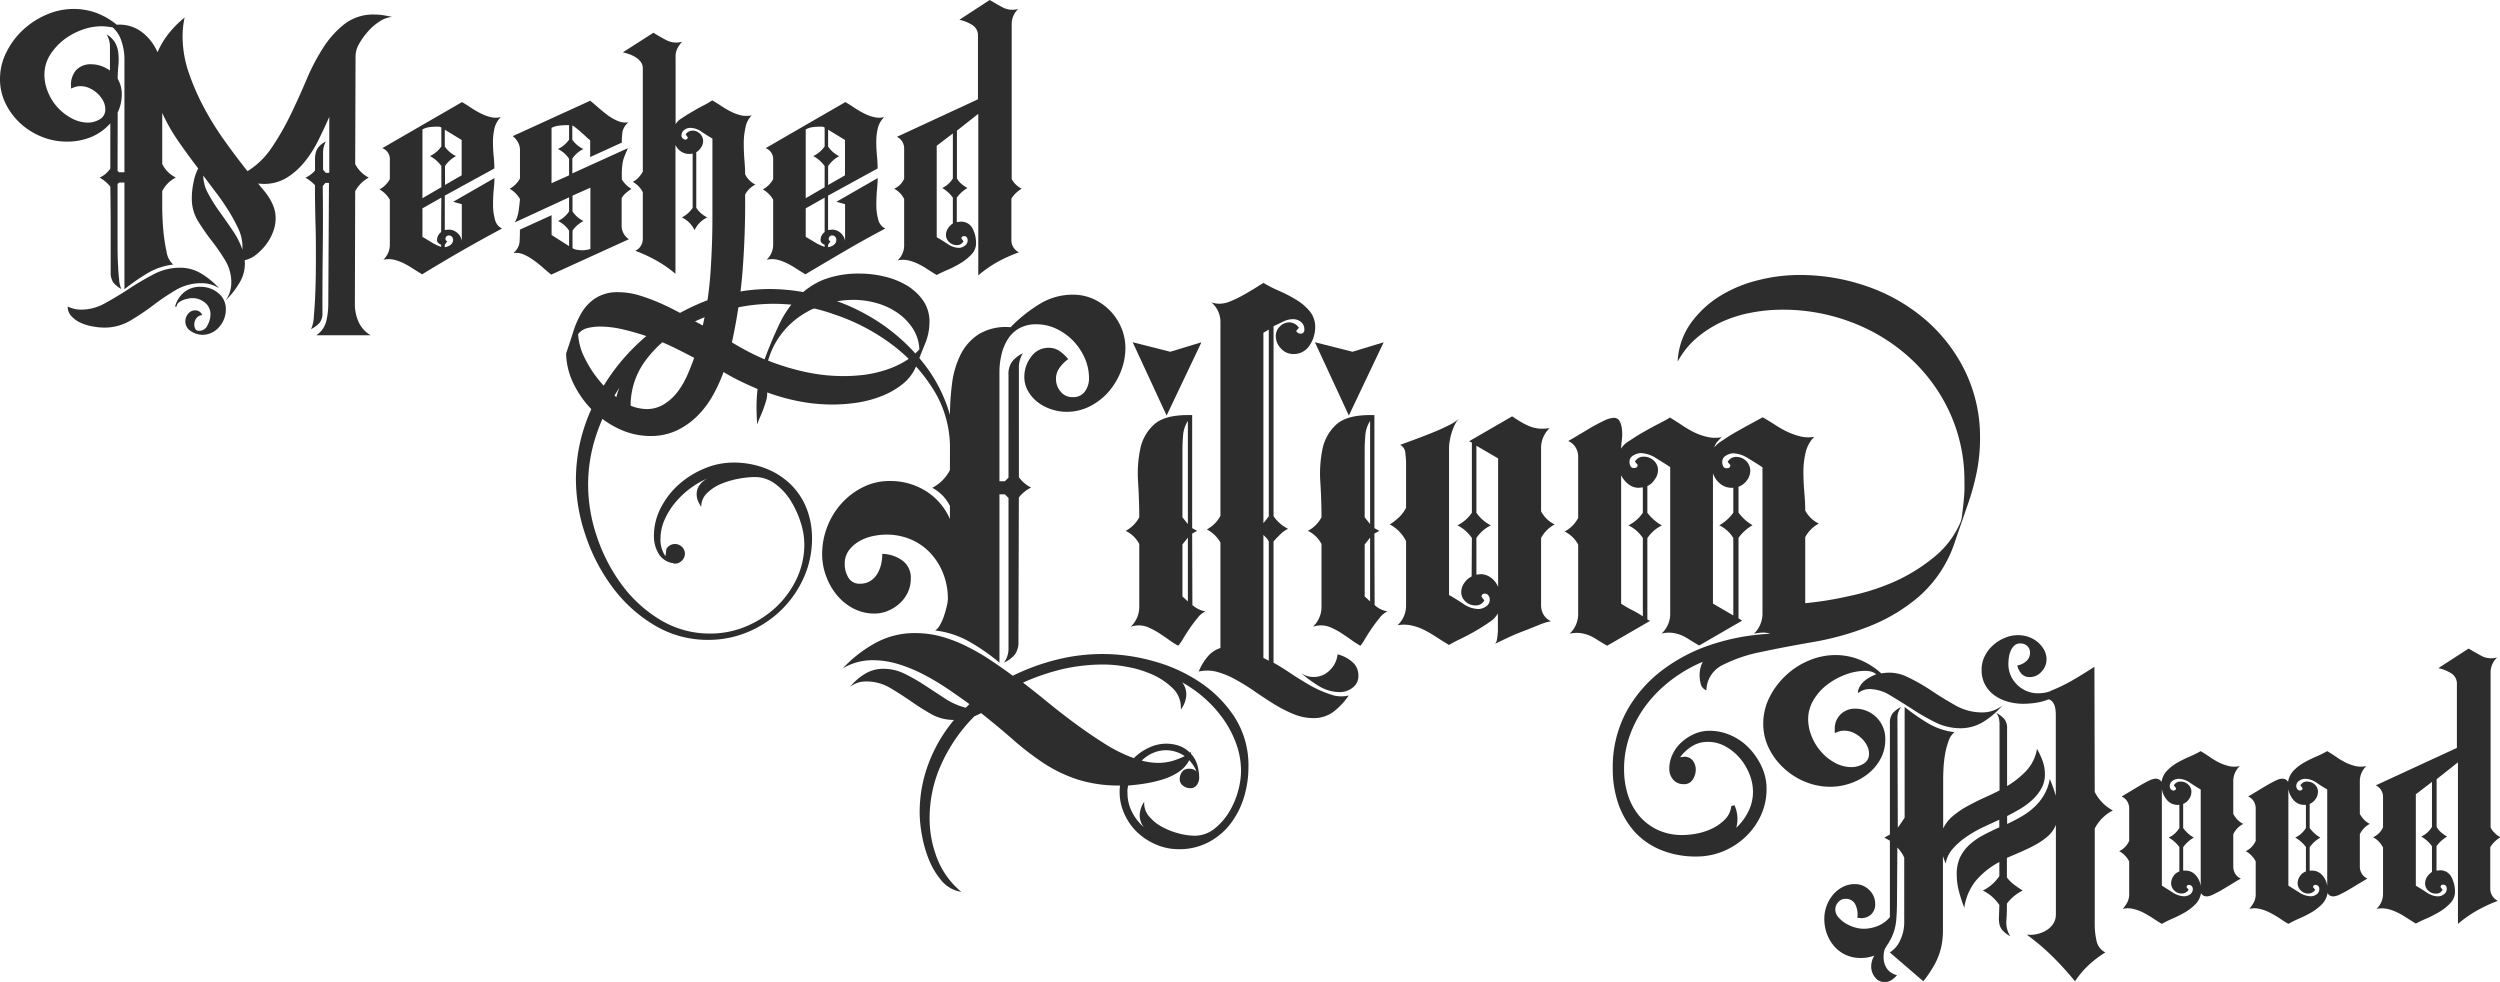
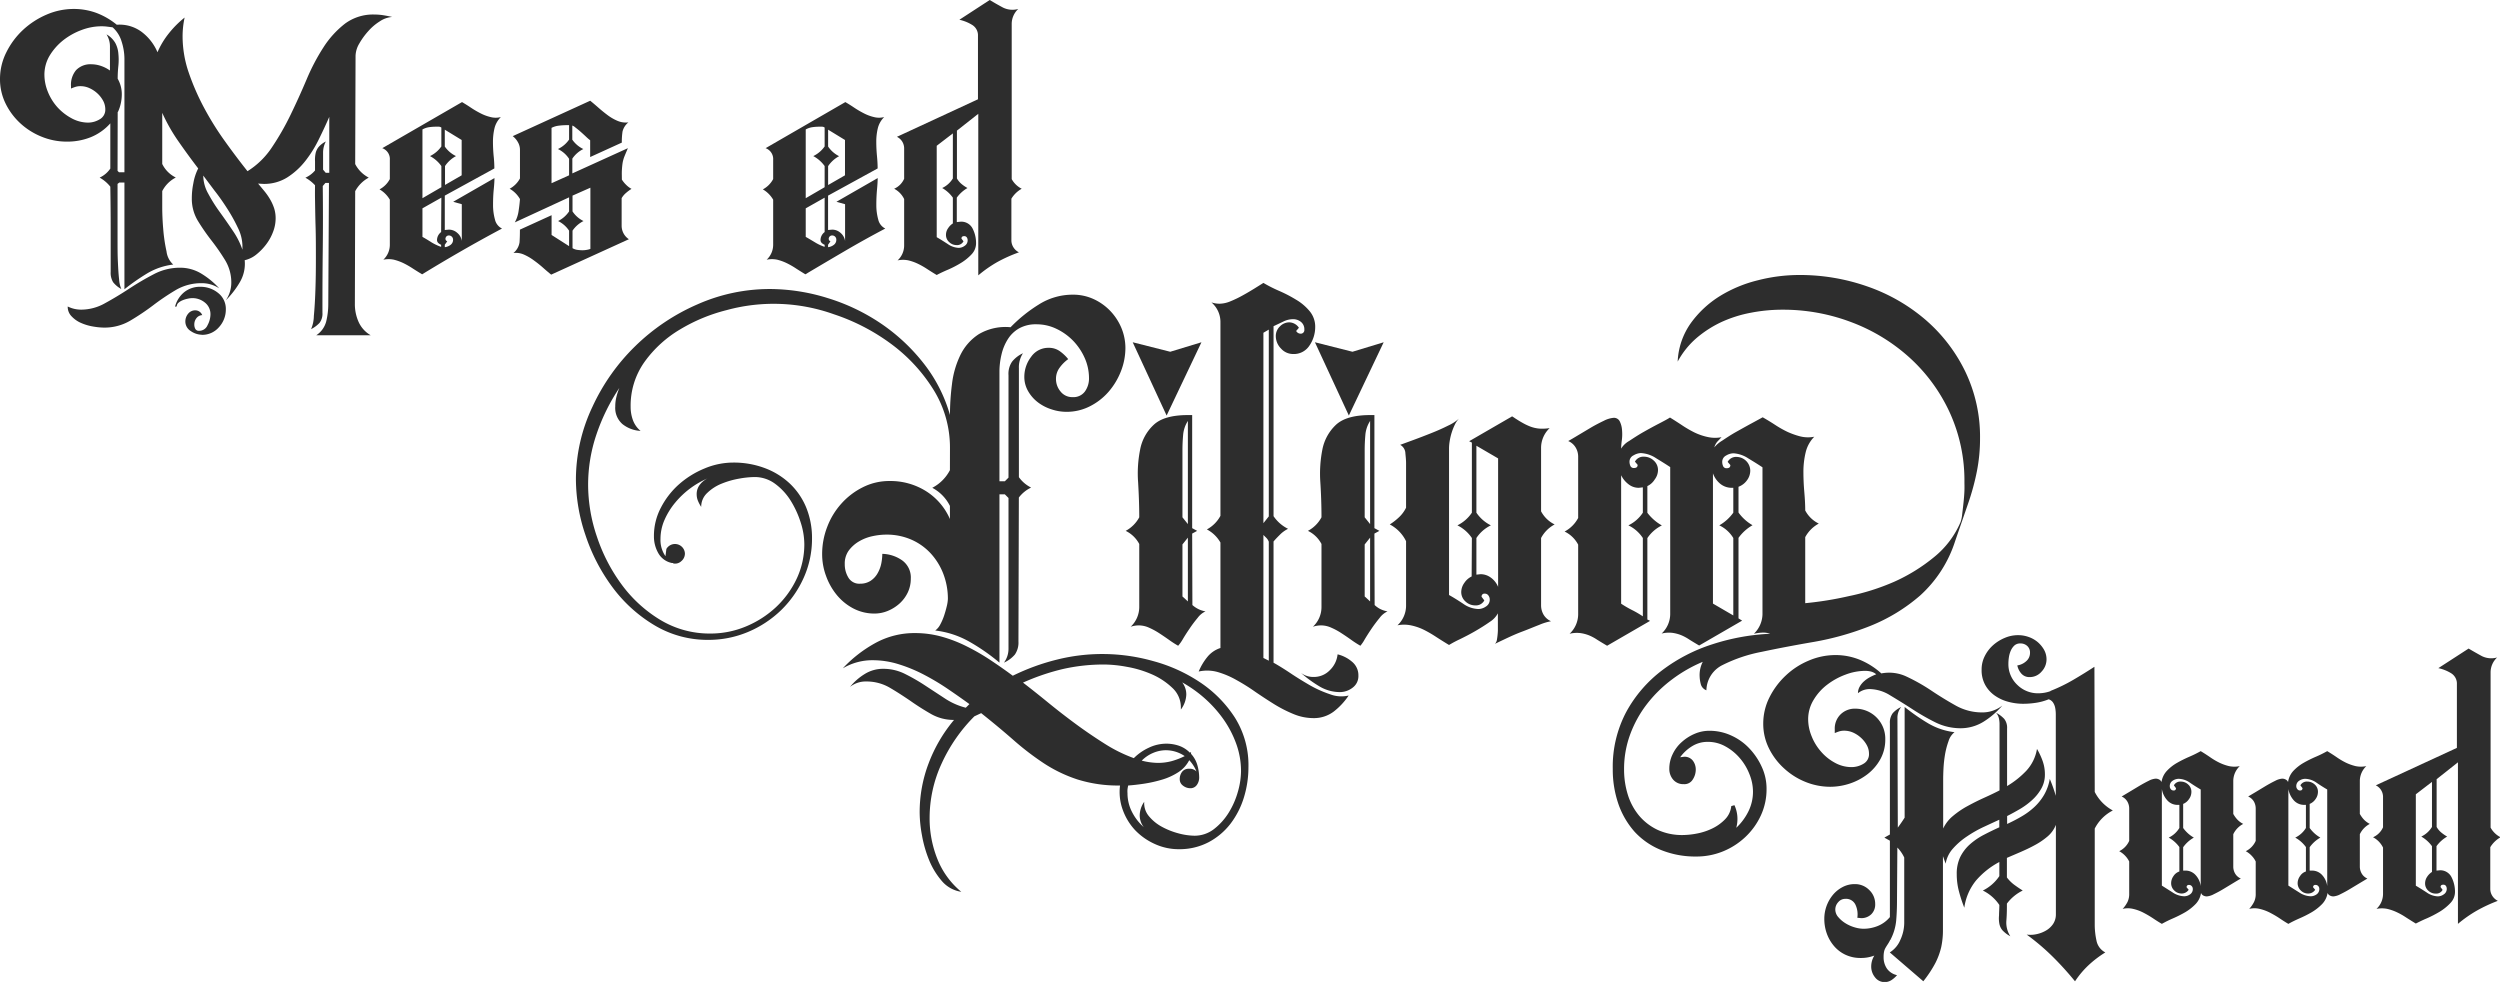
<svg xmlns="http://www.w3.org/2000/svg" id="Ebene_1" data-name="Ebene 1" viewBox="0 0 552.73 217.1">
  <defs>
    <style>.cls-1{fill:rgb(45,45,45);}</style>
  </defs>
  <path class="cls-1" d="M116.92,61.36a14.59,14.59,0,0,1-5.47-1.06,15.44,15.44,0,0,1-4.71-2.93,14.69,14.69,0,0,1-3.31-4.4,12.23,12.23,0,0,1-1.25-5.44,13.1,13.1,0,0,1,1.41-5.93,17.19,17.19,0,0,1,3.68-4.94,18.18,18.18,0,0,1,5.21-3.38,15.11,15.11,0,0,1,6-1.25,14.39,14.39,0,0,1,5.1.91A16.07,16.07,0,0,1,128,35.52a8.18,8.18,0,0,1,5.47,1.56A11,11,0,0,1,137,41.6a18.23,18.23,0,0,1,2.54-4.21A21.77,21.77,0,0,1,143,33.93a19.46,19.46,0,0,0-.45,4.18,24.78,24.78,0,0,0,1.36,8,52.77,52.77,0,0,0,3.46,7.9A65.38,65.38,0,0,0,152,61.4c1.69,2.36,3.33,4.52,4.9,6.5a17.75,17.75,0,0,0,5.43-5.32,58.62,58.62,0,0,0,4.11-7.18q1.86-3.84,3.53-7.79a45.71,45.71,0,0,1,3.76-7.15,20.81,20.81,0,0,1,4.75-5.2,10.43,10.43,0,0,1,6.46-2,13,13,0,0,1,2,.16c.63.1,1.28.22,1.94.38a5.65,5.65,0,0,0-2.7.95,11.6,11.6,0,0,0-2.59,2.2,15.8,15.8,0,0,0-2,2.77,5.62,5.62,0,0,0-.8,2.66l-.08,23.94a6.93,6.93,0,0,0,3,3,7.36,7.36,0,0,0-3,3v-.08l-.07,24.93a9.59,9.59,0,0,0,.8,4,6.45,6.45,0,0,0,2.69,3H172.11a5.24,5.24,0,0,0,2.2-3.08,16.27,16.27,0,0,0,.45-3.84l.15-26.75h-.79l-.58.68q.08,7.06,0,14t-.07,14a3.35,3.35,0,0,1-.63,2.24,6.65,6.65,0,0,1-1.88,1.4,7.76,7.76,0,0,0,.61-2.92q.23-2.4.34-5.66c.08-2.18.11-4.53.11-7s0-4.89-.07-7.15-.09-4.2-.12-5.85,0-2.72,0-3.23a8.51,8.51,0,0,0-2.13-1.67,6,6,0,0,0,2.13-1.6c0-.76,0-1.44,0-2a7.28,7.28,0,0,1,.11-1.71,3.36,3.36,0,0,1,.65-1.44,5.06,5.06,0,0,1,1.63-1.26,5.32,5.32,0,0,0-.61,2.51v3.72l.58.69h.79V55.89c-.66,1.52-1.42,3.16-2.28,4.9a26.46,26.46,0,0,1-3,4.83,16,16,0,0,1-4,3.65,9.59,9.59,0,0,1-5.24,1.44l-1.22-.07c.51.6,1,1.19,1.45,1.74a13.65,13.65,0,0,1,1.21,1.75,10.3,10.3,0,0,1,.88,1.94,7.26,7.26,0,0,1,.34,2.32,8.33,8.33,0,0,1-.54,2.85,10.79,10.79,0,0,1-1.5,2.77,12.46,12.46,0,0,1-2.19,2.28,6.27,6.27,0,0,1-2.61,1.29,8,8,0,0,1-1.08,4.87,19.32,19.32,0,0,1-3.1,4,6.89,6.89,0,0,0,1.22-3.88,9.51,9.51,0,0,0-1.37-5,47.06,47.06,0,0,0-3-4.33,47.17,47.17,0,0,1-3-4.33,9.41,9.41,0,0,1-1.36-5,16.56,16.56,0,0,1,.34-3.35A11.38,11.38,0,0,1,146,67.29c-1.47-1.92-2.91-3.89-4.3-5.89A38.69,38.69,0,0,1,138.05,55V66.3a6.48,6.48,0,0,0,3,3,6.88,6.88,0,0,0-3,3v3.53c0,1.6.08,3.27.23,5a35.83,35.83,0,0,0,.72,4.82,4.64,4.64,0,0,0,1.48,2.89,14.6,14.6,0,0,0-5.73,1.94A47.63,47.63,0,0,0,129.69,94V70.41h-1.14l-.38.3c0,.61,0,1.57,0,2.89s0,2.77,0,4.37v5c0,1.74,0,3.38.07,4.9s.14,2.82.27,3.91a6.58,6.58,0,0,0,.49,2.17,5.84,5.84,0,0,1-1.82-1.52,4,4,0,0,1-.53-2.28V80.74q0-4.63-.08-9.42a7.9,7.9,0,0,0-2.36-2,5.76,5.76,0,0,0,2.36-2v-10a11.6,11.6,0,0,1-4.37,3.08A13.89,13.89,0,0,1,116.92,61.36Zm11.25,6.46.31.31h1.21V43a12.55,12.55,0,0,0-.61-3.72,6.8,6.8,0,0,0-2-3.19l-1.26-.16a10.83,10.83,0,0,0-1.25-.07,12.6,12.6,0,0,0-4.37.83,15,15,0,0,0-4.07,2.28,12.88,12.88,0,0,0-3,3.42A8.24,8.24,0,0,0,112,46.62a10.06,10.06,0,0,0,.76,3.72,11.53,11.53,0,0,0,2.09,3.39,11.69,11.69,0,0,0,3.08,2.43,7.75,7.75,0,0,0,3.73,1,5,5,0,0,0,2.54-.72,2.41,2.41,0,0,0,1.26-2.25,4,4,0,0,0-.5-1.9,6.27,6.27,0,0,0-1.29-1.63,6.59,6.59,0,0,0-1.75-1.14,4.74,4.74,0,0,0-1.94-.42,3.8,3.8,0,0,0-1.1.15c-.33.11-.67.23-1,.38v-.53A5,5,0,0,1,119,45.56a4.38,4.38,0,0,1,3.39-1.3,6.69,6.69,0,0,1,2.16.38,7.69,7.69,0,0,1,1.94,1V40.31a5,5,0,0,0-.19-1.37,5.29,5.29,0,0,0-.57-1.29,5.2,5.2,0,0,1,1.94,1.9,6,6,0,0,1,.68,2.36,13.62,13.62,0,0,1,0,2.7,26.64,26.64,0,0,0-.15,2.85,6.89,6.89,0,0,1,.91,3.49,9.45,9.45,0,0,1-.83,3.8l-.08.08Zm-11,30a6.66,6.66,0,0,0,3,.69,10.76,10.76,0,0,0,5.28-1.45q2.63-1.44,5.29-3.19a62.12,62.12,0,0,1,5.43-3.19,12.3,12.3,0,0,1,5.74-1.44,9,9,0,0,1,4.82,1.33,18,18,0,0,1,3.92,3.23,7,7,0,0,0-3.88-1.14A11.08,11.08,0,0,0,141,94.2,52.41,52.41,0,0,0,136,97.58a53.54,53.54,0,0,1-5.05,3.38,11.24,11.24,0,0,1-5.78,1.52,14.8,14.8,0,0,1-2.35-.23,11.2,11.2,0,0,1-2.63-.76,6.22,6.22,0,0,1-2.12-1.44A3,3,0,0,1,117.15,97.84Zm29.64,6.24a4.42,4.42,0,0,1-2.43-.8,2.48,2.48,0,0,1-1.22-2.17,2.65,2.65,0,0,1,.61-1.67,2,2,0,0,1,1.6-.76,1.65,1.65,0,0,1,1.52,1.06,1.7,1.7,0,0,0-1.29.69,2.18,2.18,0,0,0-.46,1.37,2,2,0,0,0,.23,1,.87.87,0,0,0,.83.41,2,2,0,0,0,1.87-1.25,5.13,5.13,0,0,0,.64-2.32,3.25,3.25,0,0,0-1.21-2.66,4.35,4.35,0,0,0-2.82-1,4.8,4.8,0,0,0-.95.12,6.17,6.17,0,0,0-1.14.34,3.16,3.16,0,0,0-.95.57,1.05,1.05,0,0,0-.38.8l-.38.07a6.09,6.09,0,0,1,2-3.19,5.51,5.51,0,0,1,3.61-1.21,6.08,6.08,0,0,1,3.91,1.36,4.45,4.45,0,0,1,1.71,3.65,5.75,5.75,0,0,1-1.52,3.92A4.87,4.87,0,0,1,146.79,104.08Zm.31-35.19a8.27,8.27,0,0,0,1.1,4,34.73,34.73,0,0,0,2.58,4.1q1.49,2.06,2.89,4.15a17.15,17.15,0,0,1,2.09,4.14v-.91a9.35,9.35,0,0,0-1-3.92,36.49,36.49,0,0,0-2.34-4.22c-.9-1.41-1.84-2.76-2.82-4Z" transform="translate(-102.18 -30.05)" />
  <path class="cls-1" d="M195.51,90.7c-.76-.46-1.47-.9-2.13-1.33a18.39,18.39,0,0,0-2-1.14,11.27,11.27,0,0,0-2.1-.76,5.59,5.59,0,0,0-2.35,0,4.51,4.51,0,0,0,1.44-3.27v-10a6.23,6.23,0,0,0-2.28-2.28,5.45,5.45,0,0,0,2.28-2.28V65.39a2.55,2.55,0,0,0-1.67-2.58l17.63-10.19c.61.36,1.26.76,1.94,1.22a20.48,20.48,0,0,0,2.13,1.25,9.68,9.68,0,0,0,2.24.84,4.52,4.52,0,0,0,2.28,0,5.22,5.22,0,0,0-1.41,2.47,13,13,0,0,0-.34,3c0,1,.05,2.07.15,3.11a26.67,26.67,0,0,1,.16,2.78L200.52,73.3v7.6l.9-.08a2.75,2.75,0,0,1,1.86.72,2.83,2.83,0,0,1,1,1.79V75.2l-1.9-.54,9.12-5.24c0,.61-.05,1.46-.16,2.55s-.15,2.21-.15,3.38a11.85,11.85,0,0,0,.42,3.23,2.93,2.93,0,0,0,1.56,2q-4.56,2.43-8.93,4.94T195.51,90.7Zm4.25-32.45a1,1,0,0,0-.59-.19c-.3,0-.5,0-.6,0a11.48,11.48,0,0,0-1.53.11,4.36,4.36,0,0,0-1.46.5v15.2l4.18-2.43V66.76a7.27,7.27,0,0,0-2.51-2.2,6.52,6.52,0,0,0,2.51-2.13Zm0,15.5-4.18,2.36v6.31c.7.4,1.38.81,2,1.21a10.83,10.83,0,0,0,2.13,1v-.46a1.9,1.9,0,0,1-.64-.41.89.89,0,0,1-.27-.65,2.23,2.23,0,0,1,.91-1.75Zm4.49-4.94V61l-3.73-2.28v3.73A6.36,6.36,0,0,0,203,64.56a6.79,6.79,0,0,0-2.43,2.2v4.18ZM200.52,84.7a2.56,2.56,0,0,0,1.26-.5,1.38,1.38,0,0,0,.57-1.18.92.92,0,0,0-.92-.91.72.72,0,0,0-.72.5.6.6,0,0,0,.35.79l-.54.76Z" transform="translate(-102.18 -30.05)" />
  <path class="cls-1" d="M232.67,52.32c.51.41,1.09.9,1.75,1.48s1.34,1.14,2.05,1.67a10.35,10.35,0,0,0,2.24,1.3,4.65,4.65,0,0,0,2.4.34,3.75,3.75,0,0,0-1.29,2,15.12,15.12,0,0,0-.16,2.47l-7,3.19V61.06a8.34,8.34,0,0,1-.8-.68c-.38-.36-.78-.73-1.21-1.11s-.84-.72-1.22-1a2,2,0,0,0-.72-.46v3.12A6.17,6.17,0,0,0,231.15,63a6.26,6.26,0,0,0-2.43,2.12v3.27L241,62.81c-.3.71-.56,1.32-.76,1.82a7.35,7.35,0,0,0-.42,1.52c-.07.51-.12,1-.15,1.6s0,1.21,0,2a6.21,6.21,0,0,0,.92,1.14,5.3,5.3,0,0,0,1.21.92,8.73,8.73,0,0,0-1.18.87,4.4,4.4,0,0,0-1,1.18v6.08a3.57,3.57,0,0,0,1.6,3l-17.18,7.83c-.5-.41-1.09-.9-1.75-1.49a25.06,25.06,0,0,0-2.09-1.67A11.27,11.27,0,0,0,218,86.33a4.38,4.38,0,0,0-2.31-.34,3.74,3.74,0,0,0,1.36-2.4c.05-.78.08-1.71.08-2.77l7-3.19V82L228,84.47V81.05a6.17,6.17,0,0,0-2.43-2.13A6.36,6.36,0,0,0,228,76.79V73.68l-12,5.54a7.3,7.3,0,0,0,.84-2.54c.15-1,.25-1.86.3-2.62a6.09,6.09,0,0,0-2.28-2.28,5.55,5.55,0,0,0,2.28-2.28V63.19a3.32,3.32,0,0,0-.46-1.71,4.33,4.33,0,0,0-1.14-1.33ZM228,57.72h-.46a14.15,14.15,0,0,0-1.78.11,4.58,4.58,0,0,0-1.64.49V70.56L228,68.81V65.16A6.07,6.07,0,0,0,225.53,63,6.17,6.17,0,0,0,228,60.91Zm.76,27.2a2.83,2.83,0,0,0,1.1.38,8.51,8.51,0,0,0,1.1.08,5.5,5.5,0,0,0,.91-.08,4,4,0,0,0,.84-.22V71.55l-3.95,1.75v3.49a6.09,6.09,0,0,0,2.43,2.13,6.36,6.36,0,0,0-2.43,2.13Z" transform="translate(-102.18 -30.05)" />
-   <path class="cls-1" d="M259.65,52.24c.71.41,1.41.84,2.09,1.3a19.16,19.16,0,0,0,2.09,1.21,10,10,0,0,0,2.17.8,5.79,5.79,0,0,0,2.39,0A5,5,0,0,0,267,58.25a15.47,15.47,0,0,0-.38,3.53q0,1.86.15,3.69c.1,1.21.15,2.25.15,3.11a4.94,4.94,0,0,0,2.28,2.28,5.12,5.12,0,0,0-2.28,2.21q.08,8.28-.53,16.45A117.56,117.56,0,0,1,264,105.75c1.17.71,2.35,1.37,3.54,2s2.41,1.19,3.68,1.75c1-2.73,2.07-5.25,3.16-7.56a23,23,0,0,1,4-6,16.67,16.67,0,0,1,5.74-4,21.58,21.58,0,0,1,8.29-1.4,23.1,23.1,0,0,1,5.13.61,17.3,17.3,0,0,1,4.94,1.9,11.81,11.81,0,0,1,3.72,3.34,8.19,8.19,0,0,1,1.48,4.94,12.64,12.64,0,0,1-1,4.79q-1,2.43-1.82,4.56a9.85,9.85,0,0,1-3.08,4.25,17.62,17.62,0,0,1-4.71,2.7,24.73,24.73,0,0,1-5.43,1.45,37.12,37.12,0,0,1-5.25.41,39.55,39.55,0,0,1-7.37-.68,45.8,45.8,0,0,1-7.22-2v.38a5.33,5.33,0,0,1-.27,1.56c-.17.58-.38,1.18-.6,1.79s-.47,1.2-.73,1.78-.45,1.11-.6,1.56c-.11-1.32-.16-2.62-.16-3.91a34.76,34.76,0,0,1,.23-3.92c-1.32-.55-2.6-1.14-3.84-1.74s-2.47-1.27-3.68-2a35,35,0,0,1-2.43,5.28,20.44,20.44,0,0,1-3.46,4.52,16.28,16.28,0,0,1-4.56,3.16,13.43,13.43,0,0,1-5.66,1.18,16.3,16.3,0,0,1-6.88-1.52,20.55,20.55,0,0,1-5.89-4.07,21.74,21.74,0,0,1-4.22-5.85,16,16,0,0,1-1.71-6.8q.84-2.45,1.6-4.87A19.59,19.59,0,0,1,230.88,99,9.76,9.76,0,0,1,234,95.87a9.06,9.06,0,0,1,4.94-1.22,16.32,16.32,0,0,1,4.75.76,42.37,42.37,0,0,1,4.9,1.86c1.62.74,3.2,1.54,4.72,2.4s2.93,1.64,4.25,2.35a77.58,77.58,0,0,0,1.71-11.81q.42-6.12.42-12V60.68c-.71-.4-1.49-.9-2.36-1.48a4.49,4.49,0,0,0-2.5-.88,2.24,2.24,0,0,0-1.37.46,1.51,1.51,0,0,0-.61,1.29.94.94,0,0,0,.84.84.47.47,0,0,0,.53-.53l-.46-.61a1.89,1.89,0,0,1,1.6-.84,2.36,2.36,0,0,1,2.28,2.28,2.54,2.54,0,0,1-.46,1.45,3.57,3.57,0,0,1-1.06,1.06V76a6.19,6.19,0,0,0,2.43,2.12,5.83,5.83,0,0,0-2.81,2.82,5.88,5.88,0,0,0-2.81-2.82A6.26,6.26,0,0,0,255.32,76V64l-.46.08a3.33,3.33,0,0,1-3.34-2v28.5a27,27,0,0,0-4.22-2.93,34.1,34.1,0,0,0-4.67-2.16,2.72,2.72,0,0,0,1.25-1.11,3,3,0,0,0,.42-1.55V72.54a5.53,5.53,0,0,0-2.21-2.28,4.69,4.69,0,0,0,1.3-1,6.74,6.74,0,0,0,.91-1.26V45.18a2.33,2.33,0,0,0-.46-1.45,4.29,4.29,0,0,0-1.1-1,6.59,6.59,0,0,0-1.41-.69q-.75-.26-1.44-.42l6.76-4.33q1.6,1,3,1.71a4.74,4.74,0,0,0,3.34.27,7,7,0,0,0-1.06,1.52,3.94,3.94,0,0,0-.38,1.82v14.9a3.59,3.59,0,0,1,1.33-1.29c.73-.51,1.54-1,2.43-1.52s1.73-1,2.55-1.41S259.24,52.5,259.65,52.24ZM230,103.92a13.12,13.12,0,0,0,1.48,5.32,25,25,0,0,0,3.57,5.4,21.6,21.6,0,0,0,4.83,4.18,9.84,9.84,0,0,0,5.24,1.67,7.12,7.12,0,0,0,3.92-1.1,11.29,11.29,0,0,0,3-2.77,18.11,18.11,0,0,0,2.13-3.69c.58-1.34,1.08-2.6,1.48-3.76q-2.13-1.14-4.71-2.4a54.38,54.38,0,0,0-5.36-2.24A51.25,51.25,0,0,0,240,102.9a22.51,22.51,0,0,0-5.17-.65,11.89,11.89,0,0,0-2.66.31A3.72,3.72,0,0,0,230,103.92ZM272,109.78a52.42,52.42,0,0,0,8.21,2.5,39.68,39.68,0,0,0,8.51.92,38.57,38.57,0,0,0,4.45-.27,25.67,25.67,0,0,0,4.56-1,20.6,20.6,0,0,0,4.22-1.82,14.41,14.41,0,0,0,3.49-2.82,9.12,9.12,0,0,0-1.56-4.78,12.62,12.62,0,0,0-3.45-3.42,15.48,15.48,0,0,0-4.56-2.06,19,19,0,0,0-4.94-.68,21.15,21.15,0,0,0-6.2.91,20.79,20.79,0,0,0-5.55,2.62,18,18,0,0,0-4.4,4.22A17.54,17.54,0,0,0,272,109.78Z" transform="translate(-102.18 -30.05)" />
  <path class="cls-1" d="M280.24,90.7c-.75-.46-1.46-.9-2.12-1.33a17.63,17.63,0,0,0-2-1.14,10.93,10.93,0,0,0-2.09-.76,5.59,5.59,0,0,0-2.35,0,4.51,4.51,0,0,0,1.44-3.27v-10a6.23,6.23,0,0,0-2.28-2.28,5.45,5.45,0,0,0,2.28-2.28V65.39a2.55,2.55,0,0,0-1.67-2.58l17.63-10.19c.61.36,1.26.76,1.94,1.22a20.48,20.48,0,0,0,2.13,1.25,9.68,9.68,0,0,0,2.24.84,4.52,4.52,0,0,0,2.28,0,5.22,5.22,0,0,0-1.41,2.47,12.46,12.46,0,0,0-.34,3c0,1,.05,2.07.15,3.11s.15,2,.15,2.78L285.26,73.3v7.6l.9-.08a2.75,2.75,0,0,1,1.86.72,2.88,2.88,0,0,1,1,1.79V75.2l-1.91-.54,9.12-5.24q0,.92-.15,2.55c-.1,1.09-.15,2.21-.15,3.38a11.85,11.85,0,0,0,.42,3.23,2.93,2.93,0,0,0,1.56,2Q293.32,83,289,85.53T280.24,90.7Zm4.26-32.45a1,1,0,0,0-.6-.19l-.59,0a11.48,11.48,0,0,0-1.53.11,4.29,4.29,0,0,0-1.46.5v15.2l4.18-2.43V66.76a7.36,7.36,0,0,0-2.51-2.2,6.52,6.52,0,0,0,2.51-2.13Zm0,15.5-4.18,2.36v6.31c.7.4,1.38.81,2.05,1.21a10.32,10.32,0,0,0,2.13,1v-.46a1.9,1.9,0,0,1-.64-.41.89.89,0,0,1-.27-.65,2.23,2.23,0,0,1,.91-1.75ZM289,68.81V61l-3.73-2.28v3.73a6.36,6.36,0,0,0,2.43,2.13,6.79,6.79,0,0,0-2.43,2.2v4.18ZM285.26,84.7a2.53,2.53,0,0,0,1.25-.5,1.35,1.35,0,0,0,.57-1.18.86.86,0,0,0-.26-.64.88.88,0,0,0-.65-.27.72.72,0,0,0-.72.5.59.59,0,0,0,.34.79l-.53.76Z" transform="translate(-102.18 -30.05)" />
  <path class="cls-1" d="M309.28,90.85c-.76-.45-1.47-.9-2.13-1.33a17.63,17.63,0,0,0-2-1.14,10.73,10.73,0,0,0-2.12-.76,5.84,5.84,0,0,0-2.4,0,4.48,4.48,0,0,0,1.45-3.26V74.06a5,5,0,0,0-2.21-2.28,4.26,4.26,0,0,0,2.21-2.21V62.88a2.88,2.88,0,0,0-.42-1.52,2.83,2.83,0,0,0-1.18-1.06L318.4,52V38a2.68,2.68,0,0,0-1.33-2.47,9,9,0,0,0-2.78-1.11L321,30.05c1,.61,2,1.17,2.93,1.67a4.7,4.7,0,0,0,3.38.31,4.52,4.52,0,0,0-1.45,3.27q0,3.35,0,7.86t0,9.31c0,3.19,0,6.3,0,9.31s0,5.64,0,7.87a5.23,5.23,0,0,0,2.21,2.13,6.19,6.19,0,0,0-2.28,2.2v9.2a2.88,2.88,0,0,0,.45,1.55,3,3,0,0,0,1.22,1.11A32.17,32.17,0,0,0,322.65,88a27.6,27.6,0,0,0-4.18,2.93V73.07q0-4.63,0-9.16t0-8.7l-4.72,3.72V69.5a4.37,4.37,0,0,0,1,1.21,8.05,8.05,0,0,0,1.33.91,7.55,7.55,0,0,0-2.36,2.13v5.4l.77-.08a2.79,2.79,0,0,1,2.73,1.52,7,7,0,0,1,.76,3.19,3.55,3.55,0,0,1-1,2.51,11.16,11.16,0,0,1-2.35,1.9,23.31,23.31,0,0,1-2.85,1.48C310.76,90.1,309.93,90.5,309.28,90.85Zm3.57-31.31-3.57,2.74V82.49c.71.41,1.5.9,2.39,1.48a4.53,4.53,0,0,0,2.47.88,2.23,2.23,0,0,0,1.33-.46,1.42,1.42,0,0,0,.65-1.21,1.13,1.13,0,0,0-.19-.65.66.66,0,0,0-.57-.27c-.41,0-.61.18-.61.54l.45.6a1.59,1.59,0,0,1-1.52.84,2.35,2.35,0,0,1-1.63-.65,2.09,2.09,0,0,1-.72-1.63,2.49,2.49,0,0,1,.46-1.44,3.49,3.49,0,0,1,1.06-1.07v-5.7a7.45,7.45,0,0,0-2.36-2.13,5.45,5.45,0,0,0,2.36-2.12Z" transform="translate(-102.18 -30.05)" />
  <path class="cls-1" d="M312.21,129.22a24.21,24.21,0,0,0-3.7-13.1,36.72,36.72,0,0,0-9.4-10.1,45.08,45.08,0,0,0-12.6-6.5,39.48,39.48,0,0,0-23.7-.9,37.81,37.81,0,0,0-10.25,4.25,25.93,25.93,0,0,0-7.85,7.15,16.64,16.64,0,0,0-3.1,10,8.39,8.39,0,0,0,.5,2.9,5.5,5.5,0,0,0,1.7,2.4,7,7,0,0,1-4-1.5,4.73,4.73,0,0,1-1.6-3.9,8.51,8.51,0,0,1,.25-2.1,14.11,14.11,0,0,1,.65-2,43.44,43.44,0,0,0-5.05,10.25,34.56,34.56,0,0,0-1.85,11.25,35.67,35.67,0,0,0,1.95,11.4,38,38,0,0,0,5.45,10.55,29.56,29.56,0,0,0,8.5,7.8,21.09,21.09,0,0,0,11.2,3.05,20.19,20.19,0,0,0,7.75-1.55,22.22,22.22,0,0,0,6.65-4.25,20.64,20.64,0,0,0,4.6-6.3,17.87,17.87,0,0,0,1.7-7.7,16,16,0,0,0-.8-4.75,21.31,21.31,0,0,0-2.2-4.8,13.48,13.48,0,0,0-3.45-3.75,7.55,7.55,0,0,0-4.55-1.5,20.49,20.49,0,0,0-3.4.35,18.49,18.49,0,0,0-3.85,1.1,9.82,9.82,0,0,0-3.2,2.05,4.16,4.16,0,0,0-1.35,3.1,7.68,7.68,0,0,1-.7-1.3,3.79,3.79,0,0,1-.3-1.5,3.3,3.3,0,0,1,.7-2.1,4.79,4.79,0,0,1,1.7-1.4,19.1,19.1,0,0,0-7.1,5.3,16.06,16.06,0,0,0-2.4,3.85,10.47,10.47,0,0,0-.9,4.25,6.22,6.22,0,0,0,1.1,3.8l.2-1.6a2.2,2.2,0,0,1,4.1,1,2.19,2.19,0,0,1-.8,1.7,2,2,0,0,1-1.8.5v-.1h-.3a4.43,4.43,0,0,1-3-2.2,7.39,7.39,0,0,1-.95-3.7,13.37,13.37,0,0,1,1.55-6.35,17.77,17.77,0,0,1,4-5.15,20,20,0,0,1,5.65-3.5,16.43,16.43,0,0,1,6.35-1.3,19.55,19.55,0,0,1,6.9,1.2,16.5,16.5,0,0,1,5.55,3.4,15.36,15.36,0,0,1,3.65,5.3,17.82,17.82,0,0,1,1.3,6.9,20.94,20.94,0,0,1-1.85,8.7,23.15,23.15,0,0,1-5,7.15,23.73,23.73,0,0,1-7.3,4.8,22.45,22.45,0,0,1-8.75,1.75,22.81,22.81,0,0,1-12.05-3.3,31.89,31.89,0,0,1-9.25-8.45,40.74,40.74,0,0,1-5.9-11.45,38.77,38.77,0,0,1-2.1-12.3A37.64,37.64,0,0,1,233.16,120a45,45,0,0,1,9.5-13.45,45.7,45.7,0,0,1,13.7-9.2,39.45,39.45,0,0,1,16.05-3.4,43.29,43.29,0,0,1,12.75,2,44,44,0,0,1,11.75,5.6,41.57,41.57,0,0,1,9.45,8.8,33,33,0,0,1,5.85,11.45,54.53,54.53,0,0,1,.45-6.85,20,20,0,0,1,1.85-6.4,11.46,11.46,0,0,1,4.05-4.6,11.6,11.6,0,0,1,7.05-1.55,32.63,32.63,0,0,1,6.2-5,14,14,0,0,1,7.6-2.2,10.84,10.84,0,0,1,4.5.95,12,12,0,0,1,3.7,2.6,12.3,12.3,0,0,1,2.5,3.8A11.65,11.65,0,0,1,351,107a14.16,14.16,0,0,1-1,5.15,15.54,15.54,0,0,1-2.75,4.55,13.54,13.54,0,0,1-4.15,3.2,11.25,11.25,0,0,1-5.1,1.2,10.41,10.41,0,0,1-3.35-.55,9.88,9.88,0,0,1-3-1.55,8.3,8.3,0,0,1-2.15-2.45,6.28,6.28,0,0,1-.85-3.25,7.26,7.26,0,0,1,1.5-4.35,4.62,4.62,0,0,1,3.9-2,4.11,4.11,0,0,1,2.45.75,9.3,9.3,0,0,1,1.85,1.75,8.36,8.36,0,0,0-1.9,1.9,4.1,4.1,0,0,0-.8,2.5,4.28,4.28,0,0,0,1,2.75,3.27,3.27,0,0,0,2.7,1.25,3.12,3.12,0,0,0,2.7-1.25,4.91,4.91,0,0,0,.9-2.95,11,11,0,0,0-.95-4.45,13.21,13.21,0,0,0-2.55-3.8,12.85,12.85,0,0,0-3.7-2.65,10.08,10.08,0,0,0-4.4-1,7.54,7.54,0,0,0-3.85.9,7.1,7.1,0,0,0-2.5,2.4,10.87,10.87,0,0,0-1.4,3.4,16.44,16.44,0,0,0-.45,3.8v24.2h1.2l.8-.8V113a4.73,4.73,0,0,1,.8-3,6.64,6.64,0,0,1,2.4-1.85,5.68,5.68,0,0,0-.9,3.3v24.1a7.37,7.37,0,0,0,2.7,2.3,7.4,7.4,0,0,0-2.71,2.2l-.09,31.8a4.66,4.66,0,0,1-.78,2.9,6.78,6.78,0,0,1-2.42,1.8,5.15,5.15,0,0,0,1-3.2v-33.2l-.8-.8h-1.2v37.2a44.57,44.57,0,0,0-6.6-4.6,19.93,19.93,0,0,0-7.6-2.5,3.75,3.75,0,0,0,1.1-1.3,12.34,12.34,0,0,0,.85-1.95q.35-1.05.6-2.1a8,8,0,0,0,.25-1.65,15.33,15.33,0,0,0-1-5.5,14.18,14.18,0,0,0-2.8-4.55,12.81,12.81,0,0,0-4.3-3.05,13.57,13.57,0,0,0-5.5-1.1,14.66,14.66,0,0,0-3.1.35,9.85,9.85,0,0,0-2.95,1.15,7.61,7.61,0,0,0-2.25,2,4.86,4.86,0,0,0-.9,3,5.61,5.61,0,0,0,.8,3,2.79,2.79,0,0,0,2.6,1.35,4.16,4.16,0,0,0,2.25-.6,4.75,4.75,0,0,0,1.55-1.6,7.15,7.15,0,0,0,.85-2.15,11.07,11.07,0,0,0,.25-2.25,8,8,0,0,1,4.4,1.45,4.66,4.66,0,0,1,1.9,4.05,7.06,7.06,0,0,1-.65,3,7.89,7.89,0,0,1-1.8,2.45,9,9,0,0,1-2.6,1.65,7.66,7.66,0,0,1-2.95.6,10,10,0,0,1-4.75-1.15,11.84,11.84,0,0,1-3.65-3,14.14,14.14,0,0,1-2.35-4.2,13.81,13.81,0,0,1-.85-4.75,16.61,16.61,0,0,1,1.1-6,16.32,16.32,0,0,1,3.1-5.15,15.83,15.83,0,0,1,4.75-3.65,12.94,12.94,0,0,1,6-1.4,14.77,14.77,0,0,1,7.95,2.2,13.76,13.76,0,0,1,5.35,6.2v-2.9a9.15,9.15,0,0,0-3.9-4,9.16,9.16,0,0,0,3.9-3.9Zm37.6,74.5a29.92,29.92,0,0,1-9.45-1.35,31.32,31.32,0,0,1-7.45-3.6,61,61,0,0,1-6.65-5.1q-3.25-2.85-7.15-5.95l-1.5.7a35.63,35.63,0,0,0-7.2,10.35,28.68,28.68,0,0,0-2.7,12.15,24.15,24.15,0,0,0,1.7,9,18,18,0,0,0,5.3,7.3,7,7,0,0,1-4.35-2.45,16.8,16.8,0,0,1-2.8-4.65,26.85,26.85,0,0,1-1.55-5.45,28.52,28.52,0,0,1-.5-4.95,30.36,30.36,0,0,1,2-10.95,33,33,0,0,1,5.6-9.55,10.13,10.13,0,0,1-5.15-1.35q-2.35-1.35-4.55-2.9c-1.47-1-3-2-4.55-2.9a10.18,10.18,0,0,0-5.15-1.35,5.58,5.58,0,0,0-3.6,1.2,12.8,12.8,0,0,1,3.25-2.85,7.65,7.65,0,0,1,4.15-1.15,10.6,10.6,0,0,1,4.8,1.15,42.54,42.54,0,0,1,4.5,2.6l4.35,2.85a15,15,0,0,0,4.55,2l.8-.8q-2.2-1.6-4.7-3.3a52.84,52.84,0,0,0-5.25-3.15,33.25,33.25,0,0,0-5.65-2.35,19.23,19.23,0,0,0-5.7-.9,12.76,12.76,0,0,0-6.7,1.8,28.75,28.75,0,0,1,7.2-5.6,17.9,17.9,0,0,1,8.8-2.2,21.86,21.86,0,0,1,5.9.8A30.67,30.67,0,0,1,316,173a47.72,47.72,0,0,1,5.25,3.05c1.7,1.13,3.31,2.26,4.85,3.4a48.27,48.27,0,0,1,9.7-3.55,41.32,41.32,0,0,1,21.3.3,35.05,35.05,0,0,1,10.4,4.7,26.86,26.86,0,0,1,7.7,7.8,19.75,19.75,0,0,1,3,11,22.76,22.76,0,0,1-1,6.65,18.47,18.47,0,0,1-2.95,5.8,14.93,14.93,0,0,1-4.85,4.1,13.86,13.86,0,0,1-6.6,1.55,12.6,12.6,0,0,1-5.3-1.15,13.92,13.92,0,0,1-4.3-3,13,13,0,0,1-2.75-4.45A11.51,11.51,0,0,1,349.81,203.72Zm15.7-7.4v.4a6.26,6.26,0,0,1,1.4,2.5,10.35,10.35,0,0,1,.4,2.8,2.79,2.79,0,0,1-.5,1.55,1.7,1.7,0,0,1-1.5.75,2.62,2.62,0,0,1-1.55-.55,1.72,1.72,0,0,1-.75-1.45,2.63,2.63,0,0,1,.5-1.6,1.81,1.81,0,0,1,1.6-.7,2,2,0,0,1,1.6.6,8.11,8.11,0,0,0-1.6-2.5,6.91,6.91,0,0,1-2.4,2.65,13.78,13.78,0,0,1-3.6,1.65,29.08,29.08,0,0,1-4,.9c-1.34.2-2.5.33-3.5.4-.07.33-.12.61-.15.85a5.17,5.17,0,0,0,0,.85,9,9,0,0,0,1,4.15,11.11,11.11,0,0,0,2.6,3.35,4.25,4.25,0,0,1-.9-2.6,5.35,5.35,0,0,1,1-3,4.47,4.47,0,0,0,1.05,3.2,9.69,9.69,0,0,0,2.9,2.35,16.45,16.45,0,0,0,3.7,1.45,14.26,14.26,0,0,0,3.45.5,7,7,0,0,0,4.3-1.45,13.73,13.73,0,0,0,3.25-3.6,17.94,17.94,0,0,0,2.05-4.65,17.18,17.18,0,0,0,.7-4.5,17.74,17.74,0,0,0-1.05-6.1,23.06,23.06,0,0,0-2.8-5.4,27,27,0,0,0-4.1-4.6,28,28,0,0,0-5.05-3.6,4.39,4.39,0,0,1,.9,2.7,5.78,5.78,0,0,1-1.2,3.3v-.4a5.84,5.84,0,0,0-1.9-4.4,15.53,15.53,0,0,0-4.55-3,24,24,0,0,0-5.55-1.65,28.69,28.69,0,0,0-4.8-.5,40.79,40.79,0,0,0-9.3,1,49.2,49.2,0,0,0-8.8,3q2.6,2,5.6,4.45c2,1.63,4.06,3.23,6.2,4.8s4.26,3,6.4,4.35a32.74,32.74,0,0,0,6.3,3.1,11.48,11.48,0,0,1,3.3-2.3,9,9,0,0,1,3.9-.9,8.66,8.66,0,0,1,2.75.45,6.21,6.21,0,0,1,2.45,1.55Zm-10.9,1.9a15.12,15.12,0,0,0,3.6.5,11.75,11.75,0,0,0,3.05-.4,16.9,16.9,0,0,0,2.85-1.1,7.43,7.43,0,0,0-4.1-1.3,7.28,7.28,0,0,0-2.9.6A7.71,7.71,0,0,0,354.61,198.22Z" transform="translate(-102.18 -30.05)" />
  <path class="cls-1" d="M365.81,163.82a5.8,5.8,0,0,0,1.05.75,5.58,5.58,0,0,0,1.85.65,4.5,4.5,0,0,0-1.75,1.45,26.81,26.81,0,0,0-1.8,2.4c-.57.83-1.07,1.61-1.5,2.35a9,9,0,0,1-1,1.4,22.1,22.1,0,0,1-1.95-1.25c-.7-.5-1.44-1-2.2-1.5a15.81,15.81,0,0,0-2.3-1.25,5.53,5.53,0,0,0-2.25-.5,5.66,5.66,0,0,0-1.8.3,6,6,0,0,0,1.9-4.3v-14a6.71,6.71,0,0,0-3-2.9,7.35,7.35,0,0,0,3-3c0-2.47-.09-5-.25-7.7a26.78,26.78,0,0,1,.45-7.3,10,10,0,0,1,3-5.45q2.29-2.14,7.5-2.15h1v25l1.1.6-1.1.6Zm2-58.1-6.9,2.1-8.3-2.1,7.5,16.2Zm-3,17.4a6.74,6.74,0,0,0-1.05,3.1c-.1,1.13-.15,2.27-.15,3.4v14.8l1.2,1.5Zm-1.2,38.8,1.2,1.1v-14.1l-1.2,1.5Z" transform="translate(-102.18 -30.05)" />
  <path class="cls-1" d="M367.2,178.52a12.82,12.82,0,0,1,1.86-3.15,6.12,6.12,0,0,1,2.95-2.05V150a7.43,7.43,0,0,0-3-2.9,7.35,7.35,0,0,0,3-3v-42.8a5.71,5.71,0,0,0-2-4.4,5.62,5.62,0,0,0,1.8.3,6.52,6.52,0,0,0,2.45-.55,24.53,24.53,0,0,0,2.69-1.3c.91-.5,1.75-1,2.56-1.5l2-1.25A31.34,31.34,0,0,0,385,94.37a30.22,30.22,0,0,1,3.75,1.95,11.43,11.43,0,0,1,3,2.55,5.34,5.34,0,0,1,1.21,3.55,7.2,7.2,0,0,1-1.25,4,4.1,4.1,0,0,1-3.65,1.9,3.56,3.56,0,0,1-2.65-1.2,3.91,3.91,0,0,1-1.16-2.8,2.89,2.89,0,0,1,.91-2.1,2.86,2.86,0,0,1,2.09-.9,2.61,2.61,0,0,1,2.11,1.2l-.61.7a1.12,1.12,0,0,0,.91.6.8.8,0,0,0,.9-.9,2.06,2.06,0,0,0-.75-1.7,2.73,2.73,0,0,0-1.75-.6,4.81,4.81,0,0,0-2.2.55l-2.11,1v42a8.35,8.35,0,0,0,3.21,2.8,6.54,6.54,0,0,0-1.75,1.25c-.5.5-1,1-1.46,1.55v26.8c1.07.6,2.31,1.36,3.71,2.3s2.85,1.83,4.35,2.7a24.93,24.93,0,0,0,4.5,2,6.9,6.9,0,0,0,4.05.25,15,15,0,0,1-3.3,3.55,7.26,7.26,0,0,1-4.5,1.45,11.51,11.51,0,0,1-4.4-.9,29.08,29.08,0,0,1-4.3-2.2q-2.1-1.31-4.2-2.75c-1.41-1-2.79-1.84-4.16-2.6a19.16,19.16,0,0,0-4.14-1.75A8.59,8.59,0,0,0,367.2,178.52Zm15.5-75.6-1.19.7v42.1l1.19-1.5Zm-1.19,45.4v27.2l1.19.6v-26.3a2.47,2.47,0,0,0-.54-.85C381.92,148.74,381.7,148.52,381.51,148.32Zm8.3,30.5a4.53,4.53,0,0,0,2.8.9,4.89,4.89,0,0,0,3.59-1.5,5.68,5.68,0,0,0,1.71-3.5,7.61,7.61,0,0,1,3.15,1.6,3.85,3.85,0,0,1,1.45,3.1,3.16,3.16,0,0,1-1.25,2.65,4.63,4.63,0,0,1-2.85,1,8.92,8.92,0,0,1-4.65-1.35A26.59,26.59,0,0,1,389.81,178.82Z" transform="translate(-102.18 -30.05)" />
  <path class="cls-1" d="M406.1,163.82a5.8,5.8,0,0,0,1,.75,5.66,5.66,0,0,0,1.85.65,4.64,4.64,0,0,0-1.75,1.45q-.94,1.14-1.8,2.4c-.56.83-1.06,1.61-1.5,2.35a8.35,8.35,0,0,1-.95,1.4,22.1,22.1,0,0,1-1.95-1.25c-.7-.5-1.43-1-2.2-1.5a14.84,14.84,0,0,0-2.3-1.25,5.46,5.46,0,0,0-2.25-.5,5.66,5.66,0,0,0-1.8.3,5.93,5.93,0,0,0,1.9-4.3v-14a6.61,6.61,0,0,0-3-2.9,7.23,7.23,0,0,0,3-3c0-2.47-.08-5-.25-7.7a27.6,27.6,0,0,1,.45-7.3,10.16,10.16,0,0,1,3-5.45q2.31-2.14,7.5-2.15h1v25l1.1.6-1.1.6Zm2-58.1-6.9,2.1-8.3-2.1,7.5,16.2Zm-3,17.4a6.74,6.74,0,0,0-1.05,3.1c-.1,1.13-.15,2.27-.15,3.4v14.8l1.2,1.5Zm-1.2,38.8,1.2,1.1v-14.1l-1.2,1.5Z" transform="translate(-102.18 -30.05)" />
  <path class="cls-1" d="M427.6,149a8.24,8.24,0,0,0-3.2-2.8,8.24,8.24,0,0,0,3.2-2.8v-15.5l-.6-.3,9.5-5.5c.8.53,1.52,1,2.15,1.35a13,13,0,0,0,1.85.9,7.53,7.53,0,0,0,1.9.45,10.14,10.14,0,0,0,2.4-.1,6,6,0,0,0-1.9,4.3v14.1a6.71,6.71,0,0,0,3,2.9,7.23,7.23,0,0,0-3,3v14.9a4.12,4.12,0,0,0,.55,2.05,3.61,3.61,0,0,0,1.65,1.45,12.14,12.14,0,0,0-2.6.8c-1.2.46-2.46,1-3.8,1.5s-2.56,1.06-3.7,1.6-1.9.9-2.3,1.1a1.66,1.66,0,0,0,.45-1,14.6,14.6,0,0,0,.2-1.9c0-.7,0-1.4,0-2.1v-1.75a5.1,5.1,0,0,1-1.8,1.9c-.93.66-2,1.33-3.15,2s-2.3,1.26-3.4,1.8a26.44,26.44,0,0,0-2.45,1.3c-1-.6-1.93-1.19-2.8-1.75a27.31,27.31,0,0,0-2.65-1.55,12,12,0,0,0-2.8-1,7.54,7.54,0,0,0-3.15-.05,5.93,5.93,0,0,0,1.9-4.3v-14.3a8.32,8.32,0,0,0-3.6-3.7,13.28,13.28,0,0,0,2.05-1.6,7.34,7.34,0,0,0,1.55-2.1v-9.9q0-.7-.15-2.1a2.2,2.2,0,0,0-1.15-1.9l3-1.1q1.9-.7,3.9-1.5c1.34-.53,2.57-1.08,3.7-1.65a9.35,9.35,0,0,0,2.4-1.55,5.12,5.12,0,0,0-.9,1.3,12.76,12.76,0,0,0-.7,1.75,13.08,13.08,0,0,0-.45,1.9,10.32,10.32,0,0,0-.15,1.55v32.5q1.41.79,3.15,1.95a6.14,6.14,0,0,0,3.35,1.15,3,3,0,0,0,1.65-.55,1.74,1.74,0,0,0,.85-1.55,1.48,1.48,0,0,0-.3-.9.93.93,0,0,0-.8-.4.62.62,0,0,0-.7.7l.6.8a2.1,2.1,0,0,1-2,1.1,3.13,3.13,0,0,1-2.15-.85,2.77,2.77,0,0,1-.95-2.15,3.52,3.52,0,0,1,.7-2,4,4,0,0,1,1.6-1.4Zm5.8-17.6-4.8-2.8v14.8a8.32,8.32,0,0,0,3.2,2.8,8.06,8.06,0,0,0-3.2,2.8v8.1l.9-.1a3.8,3.8,0,0,1,2.35.8,4.75,4.75,0,0,1,1.55,2Z" transform="translate(-102.18 -30.05)" />
  <path class="cls-1" d="M466.4,137.52v5.9a10.55,10.55,0,0,0,3.2,2.8,8.24,8.24,0,0,0-3.2,2.8v18l.6.3-9.5,5.5c-.8-.47-1.51-.9-2.15-1.3a10.49,10.49,0,0,0-1.85-1,8.43,8.43,0,0,0-1.9-.5,6.82,6.82,0,0,0-2.4.15,5.93,5.93,0,0,0,1.9-4.3v-15.4a6.61,6.61,0,0,0-3-2.9,7.23,7.23,0,0,0,3-3V131a3.89,3.89,0,0,0-.55-2,3.49,3.49,0,0,0-1.65-1.44q.71-.39,2.1-1.23l2.9-1.73c1-.59,2-1.1,2.9-1.53a5.74,5.74,0,0,1,2.1-.64,1.42,1.42,0,0,1,1.4.79,5.1,5.1,0,0,1,.5,1.92,10.23,10.23,0,0,1-.05,2.28,14.45,14.45,0,0,0-.15,1.82,4.89,4.89,0,0,1,1.75-1.68c1-.66,2-1.32,3.2-2s2.3-1.28,3.4-1.85,1.92-1,2.45-1.35c.87.54,1.75,1.1,2.65,1.7a24.82,24.82,0,0,0,2.75,1.6,12.93,12.93,0,0,0,2.9,1,7.52,7.52,0,0,0,3.1.05c-.33.34-.65.69-.95,1a3.48,3.48,0,0,0-.65,1.25,6.86,6.86,0,0,1,1.75-1.49c1-.67,2-1.33,3.2-2s2.3-1.29,3.4-1.88l2.35-1.28c.93.53,1.85,1.09,2.75,1.68a23.08,23.08,0,0,0,2.7,1.53,17.44,17.44,0,0,0,2.8,1,7.21,7.21,0,0,0,3.15.09,7.32,7.32,0,0,0-1.9,3.45,18.28,18.28,0,0,0-.5,4.3c0,1.5.07,3,.2,4.5s.2,2.85.2,4.05a6.66,6.66,0,0,0,3,2.9,7.35,7.35,0,0,0-3,3v14.6a74.87,74.87,0,0,0,9.6-1.55A50.05,50.05,0,0,0,521,158.66a38.79,38.79,0,0,0,8.8-5.45,20,20,0,0,0,5.85-7.75,7.24,7.24,0,0,0,.35-1.7c.1-.8.2-1.66.3-2.6s.17-1.81.2-2.65,0-1.45,0-1.85a36.16,36.16,0,0,0-3.25-15.41,37.48,37.48,0,0,0-8.8-12.06,40.21,40.21,0,0,0-12.85-7.87,42.53,42.53,0,0,0-15.4-2.8,36.5,36.5,0,0,0-6.8.65,28.06,28.06,0,0,0-6.45,2,24.58,24.58,0,0,0-5.6,3.55A18.3,18.3,0,0,0,473.1,110a15.86,15.86,0,0,1,2.9-8.5,22.69,22.69,0,0,1,6.45-6A29.38,29.38,0,0,1,490.9,92a36.91,36.91,0,0,1,9-1.15A45,45,0,0,1,515,93.37a39.64,39.64,0,0,1,12.8,7.3,35.59,35.59,0,0,1,8.85,11.45,33.26,33.26,0,0,1,3.3,14.9,37.13,37.13,0,0,1-.7,7.25,52.53,52.53,0,0,1-1.9,7l-2.9,8.4a27.48,27.48,0,0,1-7.75,12.05,38.83,38.83,0,0,1-11.1,6.75,62.91,62.91,0,0,1-12.4,3.5q-6.34,1.09-11.55,2.2a33.07,33.07,0,0,0-8.6,2.9,6.36,6.36,0,0,0-3.6,5.6,2,2,0,0,1-1.25-1.4,7.9,7.9,0,0,1-.25-1.8,6.39,6.39,0,0,1,.7-3.1,31.64,31.64,0,0,0-6.8,3.9,28.68,28.68,0,0,0-5.55,5.45,25.31,25.31,0,0,0-3.7,6.7,22.12,22.12,0,0,0-1.35,7.75,18.61,18.61,0,0,0,.85,5.65,13.45,13.45,0,0,0,2.5,4.6,12.1,12.1,0,0,0,4.05,3.1,12.93,12.93,0,0,0,5.6,1.15,17.29,17.29,0,0,0,3.2-.35,13.5,13.5,0,0,0,3.4-1.15,9.89,9.89,0,0,0,2.75-2,4.88,4.88,0,0,0,1.35-2.9l.7-.2a7.29,7.29,0,0,1,.4,5,12.59,12.59,0,0,0,2.7-3.65,9.77,9.77,0,0,0,1-4.35,10.31,10.31,0,0,0-.8-3.9,12.12,12.12,0,0,0-2.15-3.55,11.4,11.4,0,0,0-3.15-2.55,7.86,7.86,0,0,0-3.9-1,6.45,6.45,0,0,0-3.45.95,9.22,9.22,0,0,0-2.65,2.45l.8-.1a2.28,2.28,0,0,1,2,.85,3.22,3.22,0,0,1,.65,2,4,4,0,0,1-.65,2.15,2.14,2.14,0,0,1-2,1.05,2.94,2.94,0,0,1-2.35-1,3.63,3.63,0,0,1-.85-2.4,7.34,7.34,0,0,1,.75-3.25,8.34,8.34,0,0,1,2.05-2.7,10.23,10.23,0,0,1,2.85-1.8,8.2,8.2,0,0,1,3.25-.65,11.41,11.41,0,0,1,4.8,1.05,12.58,12.58,0,0,1,4,2.85,14.75,14.75,0,0,1,2.75,4.1,11.41,11.41,0,0,1,1.05,4.8,13.78,13.78,0,0,1-1.25,5.9,15.38,15.38,0,0,1-3.4,4.75,15.91,15.91,0,0,1-4.95,3.2,15.47,15.47,0,0,1-5.9,1.15,20.23,20.23,0,0,1-7.85-1.45,16.21,16.21,0,0,1-5.8-4,18.28,18.28,0,0,1-3.6-6.15,23.28,23.28,0,0,1-1.25-7.75,25.8,25.8,0,0,1,3-12.65,28.83,28.83,0,0,1,7.95-9.2,37.2,37.2,0,0,1,11.15-5.75,48.27,48.27,0,0,1,12.7-2.3,4.67,4.67,0,0,0-1.8-.25,10.12,10.12,0,0,0-1.8.25,6.16,6.16,0,0,0,1.9-4.3v-32.5c-.79-.53-1.82-1.18-3.1-1.95a6.76,6.76,0,0,0-3.31-1.15,3.3,3.3,0,0,0-1.64.5,1.56,1.56,0,0,0-.85,1.4,2.38,2.38,0,0,0,.2.95.79.79,0,0,0,.8.45c.54,0,.8-.23.8-.7l-.6-.7a2.11,2.11,0,0,1,2-1.1,3.08,3.08,0,0,1,3,3,3.59,3.59,0,0,1-.75,2.2,4,4,0,0,1-1.85,1.4v5.7a9.85,9.85,0,0,0,3.1,2.8,9.85,9.85,0,0,0-3.1,2.8v17.8l.8.5-9.5,5.5c-.8-.47-1.51-.9-2.15-1.3a10.49,10.49,0,0,0-1.85-1,8.43,8.43,0,0,0-1.9-.5,6.83,6.83,0,0,0-2.4.15,5.93,5.93,0,0,0,1.9-4.3v-32.5c-.8-.53-1.83-1.18-3.1-1.95a6.7,6.7,0,0,0-3.4-1.15,3.44,3.44,0,0,0-1.6.5,1.54,1.54,0,0,0-.9,1.4,2.38,2.38,0,0,0,.2.95.79.79,0,0,0,.8.45c.54,0,.8-.23.8-.7l-.6-.7a2.11,2.11,0,0,1,2-1.1,3.12,3.12,0,0,1,2.15.85,2.77,2.77,0,0,1,.95,2.15,3.45,3.45,0,0,1-.7,2A3.89,3.89,0,0,1,466.4,137.52Zm-5.8-2.4v28.4a22.93,22.93,0,0,0,2.4,1.4,21.29,21.29,0,0,1,2.4,1.4V149a7.93,7.93,0,0,0-3.2-2.8,7.93,7.93,0,0,0,3.2-2.8v-5.6l-.9.1a3.62,3.62,0,0,1-2.35-.85A5.49,5.49,0,0,1,460.6,135.12Zm24.8,31V149a7.22,7.22,0,0,0-3.1-2.8,9.75,9.75,0,0,0,3.1-2.8v-5.5h-.3a4,4,0,0,1-2.6-.9,5.24,5.24,0,0,1-1.6-2.3v28.8Z" transform="translate(-102.18 -30.05)" />
  <path class="cls-1" d="M506.84,204a14.56,14.56,0,0,1-5.47-1.07,15.45,15.45,0,0,1-4.75-3,14.78,14.78,0,0,1-3.35-4.45,12.16,12.16,0,0,1-1.25-5.43,12.85,12.85,0,0,1,1.37-5.81A17.07,17.07,0,0,1,497,179.4a16.78,16.78,0,0,1,5.09-3.3,15,15,0,0,1,5.85-1.22,14.18,14.18,0,0,1,5.47,1.06,16.34,16.34,0,0,1,4.72,3,9,9,0,0,1,5.62.72,41.22,41.22,0,0,1,5.32,3c1.77,1.19,3.59,2.31,5.43,3.34a11.86,11.86,0,0,0,5.89,1.56,7.13,7.13,0,0,0,4.49-1.52,18.13,18.13,0,0,1-4.1,3.54,9.62,9.62,0,0,1-5.17,1.48,12.58,12.58,0,0,1-5.59-1.33,50.24,50.24,0,0,1-5.2-3c-1.68-1.09-3.29-2.07-4.83-3a8.81,8.81,0,0,0-4.37-1.33,4.11,4.11,0,0,0-2.66.91,2.85,2.85,0,0,1,.38-1.44,4.43,4.43,0,0,1,1-1.22,6.52,6.52,0,0,1,1.33-.91,11.54,11.54,0,0,1,1.33-.61,3,3,0,0,0-1.18-.61,5.55,5.55,0,0,0-1.26-.15,12.47,12.47,0,0,0-4.37.84,15.4,15.4,0,0,0-4.06,2.24,11.82,11.82,0,0,0-3,3.38,8.15,8.15,0,0,0-1.18,4.26,9.9,9.9,0,0,0,.76,3.72,11.52,11.52,0,0,0,2.09,3.42,10.79,10.79,0,0,0,3.08,2.47,7.57,7.57,0,0,0,3.72.95,5.09,5.09,0,0,0,2.55-.72,2.41,2.41,0,0,0,1.25-2.24,3.93,3.93,0,0,0-.49-1.9,6.15,6.15,0,0,0-1.3-1.64,6.54,6.54,0,0,0-1.74-1.14,4.93,4.93,0,0,0-1.94-.41,3.75,3.75,0,0,0-1.1.15,10,10,0,0,0-1,.38v-.84a4.38,4.38,0,0,1,1.29-3.3,4.49,4.49,0,0,1,3.27-1.26A6.62,6.62,0,0,1,519,193.5a8.92,8.92,0,0,1-1.07,4.37,10.76,10.76,0,0,1-2.81,3.31,13.13,13.13,0,0,1-3.91,2.09A13.8,13.8,0,0,1,506.84,204Zm60.8,36.63a23.34,23.34,0,0,0-3.69,2.81,19.72,19.72,0,0,0-3,3.57,68.71,68.71,0,0,0-5-5.51,50.49,50.49,0,0,0-5.69-4.82,6.14,6.14,0,0,0,2.12-.08,6.94,6.94,0,0,0,2.13-.8,4.74,4.74,0,0,0,1.6-1.48,3.8,3.8,0,0,0,.61-2.13V212.42a6.52,6.52,0,0,1-1.87,2.59,15.9,15.9,0,0,1-2.81,1.9c-1,.55-2.09,1.06-3.15,1.52s-2.06.88-3,1.29v4.33a8.09,8.09,0,0,0,1.6,1.6c.61.45,1.24.88,1.9,1.29a9.7,9.7,0,0,0-3.5,2.89c0,1.06,0,2.29-.11,3.68a5.54,5.54,0,0,0,.87,3.54,6.42,6.42,0,0,1-1.75-1.33,3.18,3.18,0,0,1-.68-1.45,6.68,6.68,0,0,1-.07-1.82c0-.68.07-1.46.07-2.32a9.35,9.35,0,0,0-3.65-3.19,9.35,9.35,0,0,0,3.65-3.19v-3.12a17.75,17.75,0,0,0-5.17,4.11,12.19,12.19,0,0,0-2.58,6,33.11,33.11,0,0,1-1.18-3.61,14.86,14.86,0,0,1-.49-3.84,8.45,8.45,0,0,1,.79-3.8,9.33,9.33,0,0,1,2.13-2.77,15.09,15.09,0,0,1,3-2.06c1.11-.58,2.27-1.15,3.49-1.7v-1.68c-1,.46-2.17,1-3.46,1.6a27.09,27.09,0,0,0-3.68,2.09,15.9,15.9,0,0,0-3.08,2.66,6.58,6.58,0,0,0-1.64,3.38l-.6-1.67v16.3a17.78,17.78,0,0,1-.38,3.8,15.61,15.61,0,0,1-1.26,3.46,25.76,25.76,0,0,1-2.7,4.1L520,240.62a5.94,5.94,0,0,0,2.35-2.81,9.05,9.05,0,0,0,.84-3.65V219.64a8,8,0,0,0-1.52-2.2l-.08,11.85c0,1.47-.06,2.91-.18,4.3a11.34,11.34,0,0,1-1.22,4.14l.07-.07h.07l-.22.15a7.39,7.39,0,0,1-.56,1c-.17.26-.33.51-.48.77a2.88,2.88,0,0,0-.33.83,5.64,5.64,0,0,0-.11,1.22,4.43,4.43,0,0,0,.74,2.58,3.72,3.72,0,0,0,2.23,1.44,5.82,5.82,0,0,1-1.2,1.07,2.71,2.71,0,0,1-1.51.46,2.61,2.61,0,0,1-2.17-1.07,3.75,3.75,0,0,1-.83-2.35,4.62,4.62,0,0,1,.69-2.44,8.22,8.22,0,0,1-3,.53,7.75,7.75,0,0,1-3.31-.68,7.48,7.48,0,0,1-2.55-1.9,8.77,8.77,0,0,1-1.63-2.77,9.56,9.56,0,0,1-.57-3.31,8.32,8.32,0,0,1,1.86-5.24,7,7,0,0,1,2.13-1.75,5.67,5.67,0,0,1,2.78-.68,4.38,4.38,0,0,1,3.15,1.29,4.21,4.21,0,0,1,1.33,3.11,3,3,0,0,1-.88,2.28,3.1,3.1,0,0,1-2.24.84l-.83-.08a5,5,0,0,0-.38-2.81,2.28,2.28,0,0,0-2.28-1.37,2,2,0,0,0-1.56.73,2.38,2.38,0,0,0-.65,1.63,2.56,2.56,0,0,0,.69,1.71,6.59,6.59,0,0,0,1.63,1.37,8.06,8.06,0,0,0,2,.87,7,7,0,0,0,1.89.3,8.4,8.4,0,0,0,3.24-.64,6.71,6.71,0,0,0,2.62-1.94V215.92l-1.22-.68,1.22-.69V190a3.46,3.46,0,0,1,.64-2.28,5.82,5.82,0,0,1,1.86-1.36,3.75,3.75,0,0,0-.83,2.5l.08,24.17c.55-.76,1.06-1.49,1.51-2.2V186.36a45.2,45.2,0,0,0,5.13,3.57,14.94,14.94,0,0,0,5.9,2,4,4,0,0,0-1.33,2,17.2,17.2,0,0,0-.77,2.93,27.13,27.13,0,0,0-.34,3.11c-.05,1-.07,1.86-.07,2.47v10.79a8,8,0,0,1,2.16-2.77,19.2,19.2,0,0,1,3.31-2.24c1.21-.66,2.44-1.27,3.68-1.83s2.35-1.09,3.31-1.59V190.08a5.47,5.47,0,0,0-.15-1.25,2.68,2.68,0,0,0-.61-1.18,6.37,6.37,0,0,1,1.79,1.33,3.15,3.15,0,0,1,.64,2.16v12.7a19.57,19.57,0,0,0,4.26-3.39,9.33,9.33,0,0,0,2.35-4.82,15.06,15.06,0,0,1,1.26,2.7,8.69,8.69,0,0,1,.49,2.92,6.21,6.21,0,0,1-.8,3.16,10,10,0,0,1-2,2.5,15.91,15.91,0,0,1-2.7,2q-1.49.87-2.85,1.56v1.75a35.19,35.19,0,0,0,3.23-1.68,15.62,15.62,0,0,0,2.82-2.09,11.88,11.88,0,0,0,2.12-2.66,10.65,10.65,0,0,0,1.26-3.53A33.26,33.26,0,0,1,556.7,206V188a8,8,0,0,0-.12-1.37,3.21,3.21,0,0,0-.46-1.21,1.8,1.8,0,0,0-1-.76,12.24,12.24,0,0,1-2.73.76,18.76,18.76,0,0,1-2.89.23,12.65,12.65,0,0,1-3.38-.46,9.29,9.29,0,0,1-2.93-1.37,7.06,7.06,0,0,1-2.09-2.32,6.73,6.73,0,0,1-.8-3.38,6.48,6.48,0,0,1,.69-3,8,8,0,0,1,1.82-2.4,9.23,9.23,0,0,1,2.59-1.63,7.47,7.47,0,0,1,3-.61,6.89,6.89,0,0,1,2.24.38,6.38,6.38,0,0,1,2,1.1,6.55,6.55,0,0,1,1.44,1.71,4.36,4.36,0,0,1,.57,2.21,3.91,3.91,0,0,1-1.1,2.66,3.41,3.41,0,0,1-2.62,1.21,2.34,2.34,0,0,1-1.83-.76,3.88,3.88,0,0,1-.91-1.82,3.74,3.74,0,0,0,1.94-.91,2.42,2.42,0,0,0,.87-1.9,1.94,1.94,0,0,0-.6-1.48,2.16,2.16,0,0,0-1.52-.57,1.9,1.9,0,0,0-1.33.45,3.49,3.49,0,0,0-.8,1.14,5.89,5.89,0,0,0-.42,1.48,9.54,9.54,0,0,0-.11,1.41,6.27,6.27,0,0,0,1.93,4.64,6.48,6.48,0,0,0,4.68,1.9,8,8,0,0,0,2.66-.46l.07-.08a36,36,0,0,0,5-2.43q2.33-1.36,4.68-2.89l.07,27.74v-.07a9.56,9.56,0,0,0,4,4.1,9.18,9.18,0,0,0-4,4v21.36a16.51,16.51,0,0,0,.38,3.38A3.72,3.72,0,0,0,567.64,240.62Z" transform="translate(-102.18 -30.05)" />
  <path class="cls-1" d="M588.81,227.47a4.51,4.51,0,0,1-1.21,2.47,10.94,10.94,0,0,1-2.28,1.79,26.22,26.22,0,0,1-2.7,1.36,27.16,27.16,0,0,0-2.47,1.22c-.61-.35-1.26-.76-1.94-1.22a22.42,22.42,0,0,0-2.13-1.25,9.48,9.48,0,0,0-2.28-.84,4.92,4.92,0,0,0-2.32,0,6.82,6.82,0,0,0,1.07-1.52,4,4,0,0,0,.38-1.82v-7.14a5.3,5.3,0,0,0-2.21-2.28,4.63,4.63,0,0,0,2.21-2.28v-7.15a3.07,3.07,0,0,0-.42-1.56,2.75,2.75,0,0,0-1.25-1.1l1.59-.95,2.21-1.33c.76-.45,1.48-.85,2.16-1.18a4,4,0,0,1,1.56-.49,1.64,1.64,0,0,1,.76.19,1.09,1.09,0,0,1,.53.57,4.61,4.61,0,0,1,1.18-2.47,9.57,9.57,0,0,1,2.28-1.79,27.92,27.92,0,0,1,2.74-1.36,25.91,25.91,0,0,0,2.47-1.22c.76.46,1.46.91,2.12,1.37a15.38,15.38,0,0,0,2,1.18,10.59,10.59,0,0,0,2.13.76,5.8,5.8,0,0,0,2.39,0,4.54,4.54,0,0,0-1.44,3.27V210a6,6,0,0,0,.91,1.26,4.69,4.69,0,0,0,1.29.95,5,5,0,0,0-2.2,2.28v7.14a3,3,0,0,0,.41,1.56,2.67,2.67,0,0,0,1.26,1.1c-.36.2-.89.52-1.6.95l-2.2,1.33c-.76.46-1.48.85-2.17,1.18a4,4,0,0,1-1.56.49,1.67,1.67,0,0,1-.76-.19A1.06,1.06,0,0,1,588.81,227.47Zm-7.14-12.23a5.52,5.52,0,0,0,2.35-2.13V208h-.3a3,3,0,0,1-2.43-1.07,4.88,4.88,0,0,1-1.14-2.43v21.35l2.35,1.49a4.9,4.9,0,0,0,2.59.87,2.25,2.25,0,0,0,1.29-.42,1.39,1.39,0,0,0,.61-1.25.88.88,0,0,0-.23-.57.75.75,0,0,0-.61-.27.47.47,0,0,0-.53.53l.46.54a1.82,1.82,0,0,1-1.52.83,2.28,2.28,0,0,1-1.68-.68,2.22,2.22,0,0,1-.68-1.6,2.75,2.75,0,0,1,.53-1.59,2.44,2.44,0,0,1,1.29-1v-5.4A7.27,7.27,0,0,0,581.67,215.24Zm3.19-7.45v5.32a7.45,7.45,0,0,0,2.36,2.13,7.31,7.31,0,0,0-2.36,2.12v5.17h.46a3,3,0,0,1,2.35,1.06,4.46,4.46,0,0,1,1.07,2.36V204.6c-.71-.41-1.5-.9-2.36-1.49a4.51,4.51,0,0,0-2.51-.87,2.42,2.42,0,0,0-1.33.42,1.38,1.38,0,0,0-.64,1.25,1,1,0,0,0,.22.61.74.74,0,0,0,.61.3.46.46,0,0,0,.53-.53l-.45-.61a1.6,1.6,0,0,1,1.52-.83,2.37,2.37,0,0,1,1.63.64,2.11,2.11,0,0,1,.72,1.64,2.66,2.66,0,0,1-.53,1.59A2.81,2.81,0,0,1,584.86,207.79Z" transform="translate(-102.18 -30.05)" />
  <path class="cls-1" d="M616.79,227.47a4.53,4.53,0,0,1-1.22,2.47,10.94,10.94,0,0,1-2.28,1.79,24.34,24.34,0,0,1-2.7,1.36c-.93.41-1.76.82-2.47,1.22-.61-.35-1.25-.76-1.93-1.22s-1.4-.87-2.13-1.25a9.8,9.8,0,0,0-2.28-.84,4.91,4.91,0,0,0-2.32,0,6.76,6.76,0,0,0,1.06-1.52,3.92,3.92,0,0,0,.38-1.82v-7.14a4.94,4.94,0,0,0-.95-1.33,5.17,5.17,0,0,0-1.25-.95,4.61,4.61,0,0,0,2.2-2.28v-7.15a3.16,3.16,0,0,0-.41-1.56,2.73,2.73,0,0,0-1.26-1.1l1.6-.95,2.2-1.33c.76-.45,1.48-.85,2.17-1.18a4,4,0,0,1,1.55-.49,1.61,1.61,0,0,1,.76.19,1.07,1.07,0,0,1,.54.57,4.6,4.6,0,0,1,1.17-2.47,10,10,0,0,1,2.28-1.79,27.92,27.92,0,0,1,2.74-1.36,24.78,24.78,0,0,0,2.47-1.22c.76.46,1.47.91,2.13,1.37a16,16,0,0,0,2,1.18,11,11,0,0,0,2.13.76,5.8,5.8,0,0,0,2.39,0,4.54,4.54,0,0,0-1.44,3.27V210a6.32,6.32,0,0,0,.91,1.26,5,5,0,0,0,1.29.95,5,5,0,0,0-2.2,2.28v7.14a3,3,0,0,0,.42,1.56,2.65,2.65,0,0,0,1.25,1.1l-1.59.95-2.21,1.33c-.76.46-1.48.85-2.16,1.18a4.07,4.07,0,0,1-1.56.49,1.64,1.64,0,0,1-.76-.19A1.06,1.06,0,0,1,616.79,227.47Zm-7.15-12.23a5.6,5.6,0,0,0,2.36-2.13V208h-.3a3.05,3.05,0,0,1-2.44-1.07,5.06,5.06,0,0,1-1.14-2.43v21.35l2.36,1.49a4.84,4.84,0,0,0,2.58.87,2.26,2.26,0,0,0,1.3-.42,1.41,1.41,0,0,0,.6-1.25.87.87,0,0,0-.22-.57.78.78,0,0,0-.61-.27.47.47,0,0,0-.54.53l.46.54a1.81,1.81,0,0,1-1.52.83,2.26,2.26,0,0,1-1.67-.68,2.19,2.19,0,0,1-.69-1.6,2.7,2.7,0,0,1,.54-1.59,2.37,2.37,0,0,1,1.29-1v-5.4A7.31,7.31,0,0,0,609.64,215.24Zm3.19-7.45v5.32a7.55,7.55,0,0,0,2.36,2.13,7.41,7.41,0,0,0-2.36,2.12v5.17h.46a3,3,0,0,1,2.36,1.06,4.44,4.44,0,0,1,1.06,2.36V204.6c-.71-.41-1.49-.9-2.35-1.49a4.53,4.53,0,0,0-2.51-.87,2.4,2.4,0,0,0-1.33.42,1.39,1.39,0,0,0-.65,1.25,1,1,0,0,0,.23.61.72.72,0,0,0,.61.3.47.47,0,0,0,.53-.53l-.46-.61a1.61,1.61,0,0,1,1.52-.83,2.41,2.41,0,0,1,1.64.64,2.11,2.11,0,0,1,.72,1.64,2.73,2.73,0,0,1-.53,1.59A2.88,2.88,0,0,1,612.83,207.79Z" transform="translate(-102.18 -30.05)" />
  <path class="cls-1" d="M636.3,234.24c-.76-.46-1.47-.91-2.13-1.33a15.06,15.06,0,0,0-2-1.14A10.76,10.76,0,0,0,630,231a6,6,0,0,0-2.4,0,4.55,4.55,0,0,0,1.45-3.27V217.44a5.12,5.12,0,0,0-2.21-2.28,4.31,4.31,0,0,0,2.21-2.2v-6.69a2.84,2.84,0,0,0-1.6-2.59l17.93-8.28V181.34a2.69,2.69,0,0,0-1.32-2.47,9,9,0,0,0-2.78-1.1l6.69-4.33c1,.6,2,1.16,2.93,1.67a4.7,4.7,0,0,0,3.38.3,4.48,4.48,0,0,0-1.45,3.27q0,3.34,0,7.87t0,9.31c0,3.19,0,6.29,0,9.31s0,5.63,0,7.86a5.26,5.26,0,0,0,2.2,2.13,6.32,6.32,0,0,0-2.27,2.2v9.2a2.89,2.89,0,0,0,.45,1.56,3.08,3.08,0,0,0,1.22,1.1,33.28,33.28,0,0,0-4.64,2.16,28.33,28.33,0,0,0-4.18,2.93V216.45q0-4.63,0-9.16c0-3,0-5.91,0-8.7l-4.71,3.73v10.56a4.37,4.37,0,0,0,1,1.21,8.8,8.8,0,0,0,1.33.92,7.54,7.54,0,0,0-2.36,2.12v5.4l.76-.07A2.78,2.78,0,0,1,644.2,224a7.1,7.1,0,0,1,.76,3.19,3.55,3.55,0,0,1-1,2.5,11.2,11.2,0,0,1-2.35,1.91,25.65,25.65,0,0,1-2.85,1.48C637.78,233.49,637,233.88,636.3,234.24Zm3.57-31.32-3.57,2.74v20.21c.7.41,1.5.91,2.39,1.49a4.6,4.6,0,0,0,2.47.87,2.29,2.29,0,0,0,1.33-.45,1.43,1.43,0,0,0,.65-1.22,1.16,1.16,0,0,0-.19-.65.68.68,0,0,0-.58-.26c-.4,0-.6.18-.6.53l.45.61a1.58,1.58,0,0,1-1.52.83,2.38,2.38,0,0,1-1.63-.64,2.11,2.11,0,0,1-.72-1.64,2.6,2.6,0,0,1,.45-1.44,3.63,3.63,0,0,1,1.07-1.07v-5.7a7.65,7.65,0,0,0-2.36-2.12,5.6,5.6,0,0,0,2.36-2.13Z" transform="translate(-102.18 -30.05)" />
</svg>